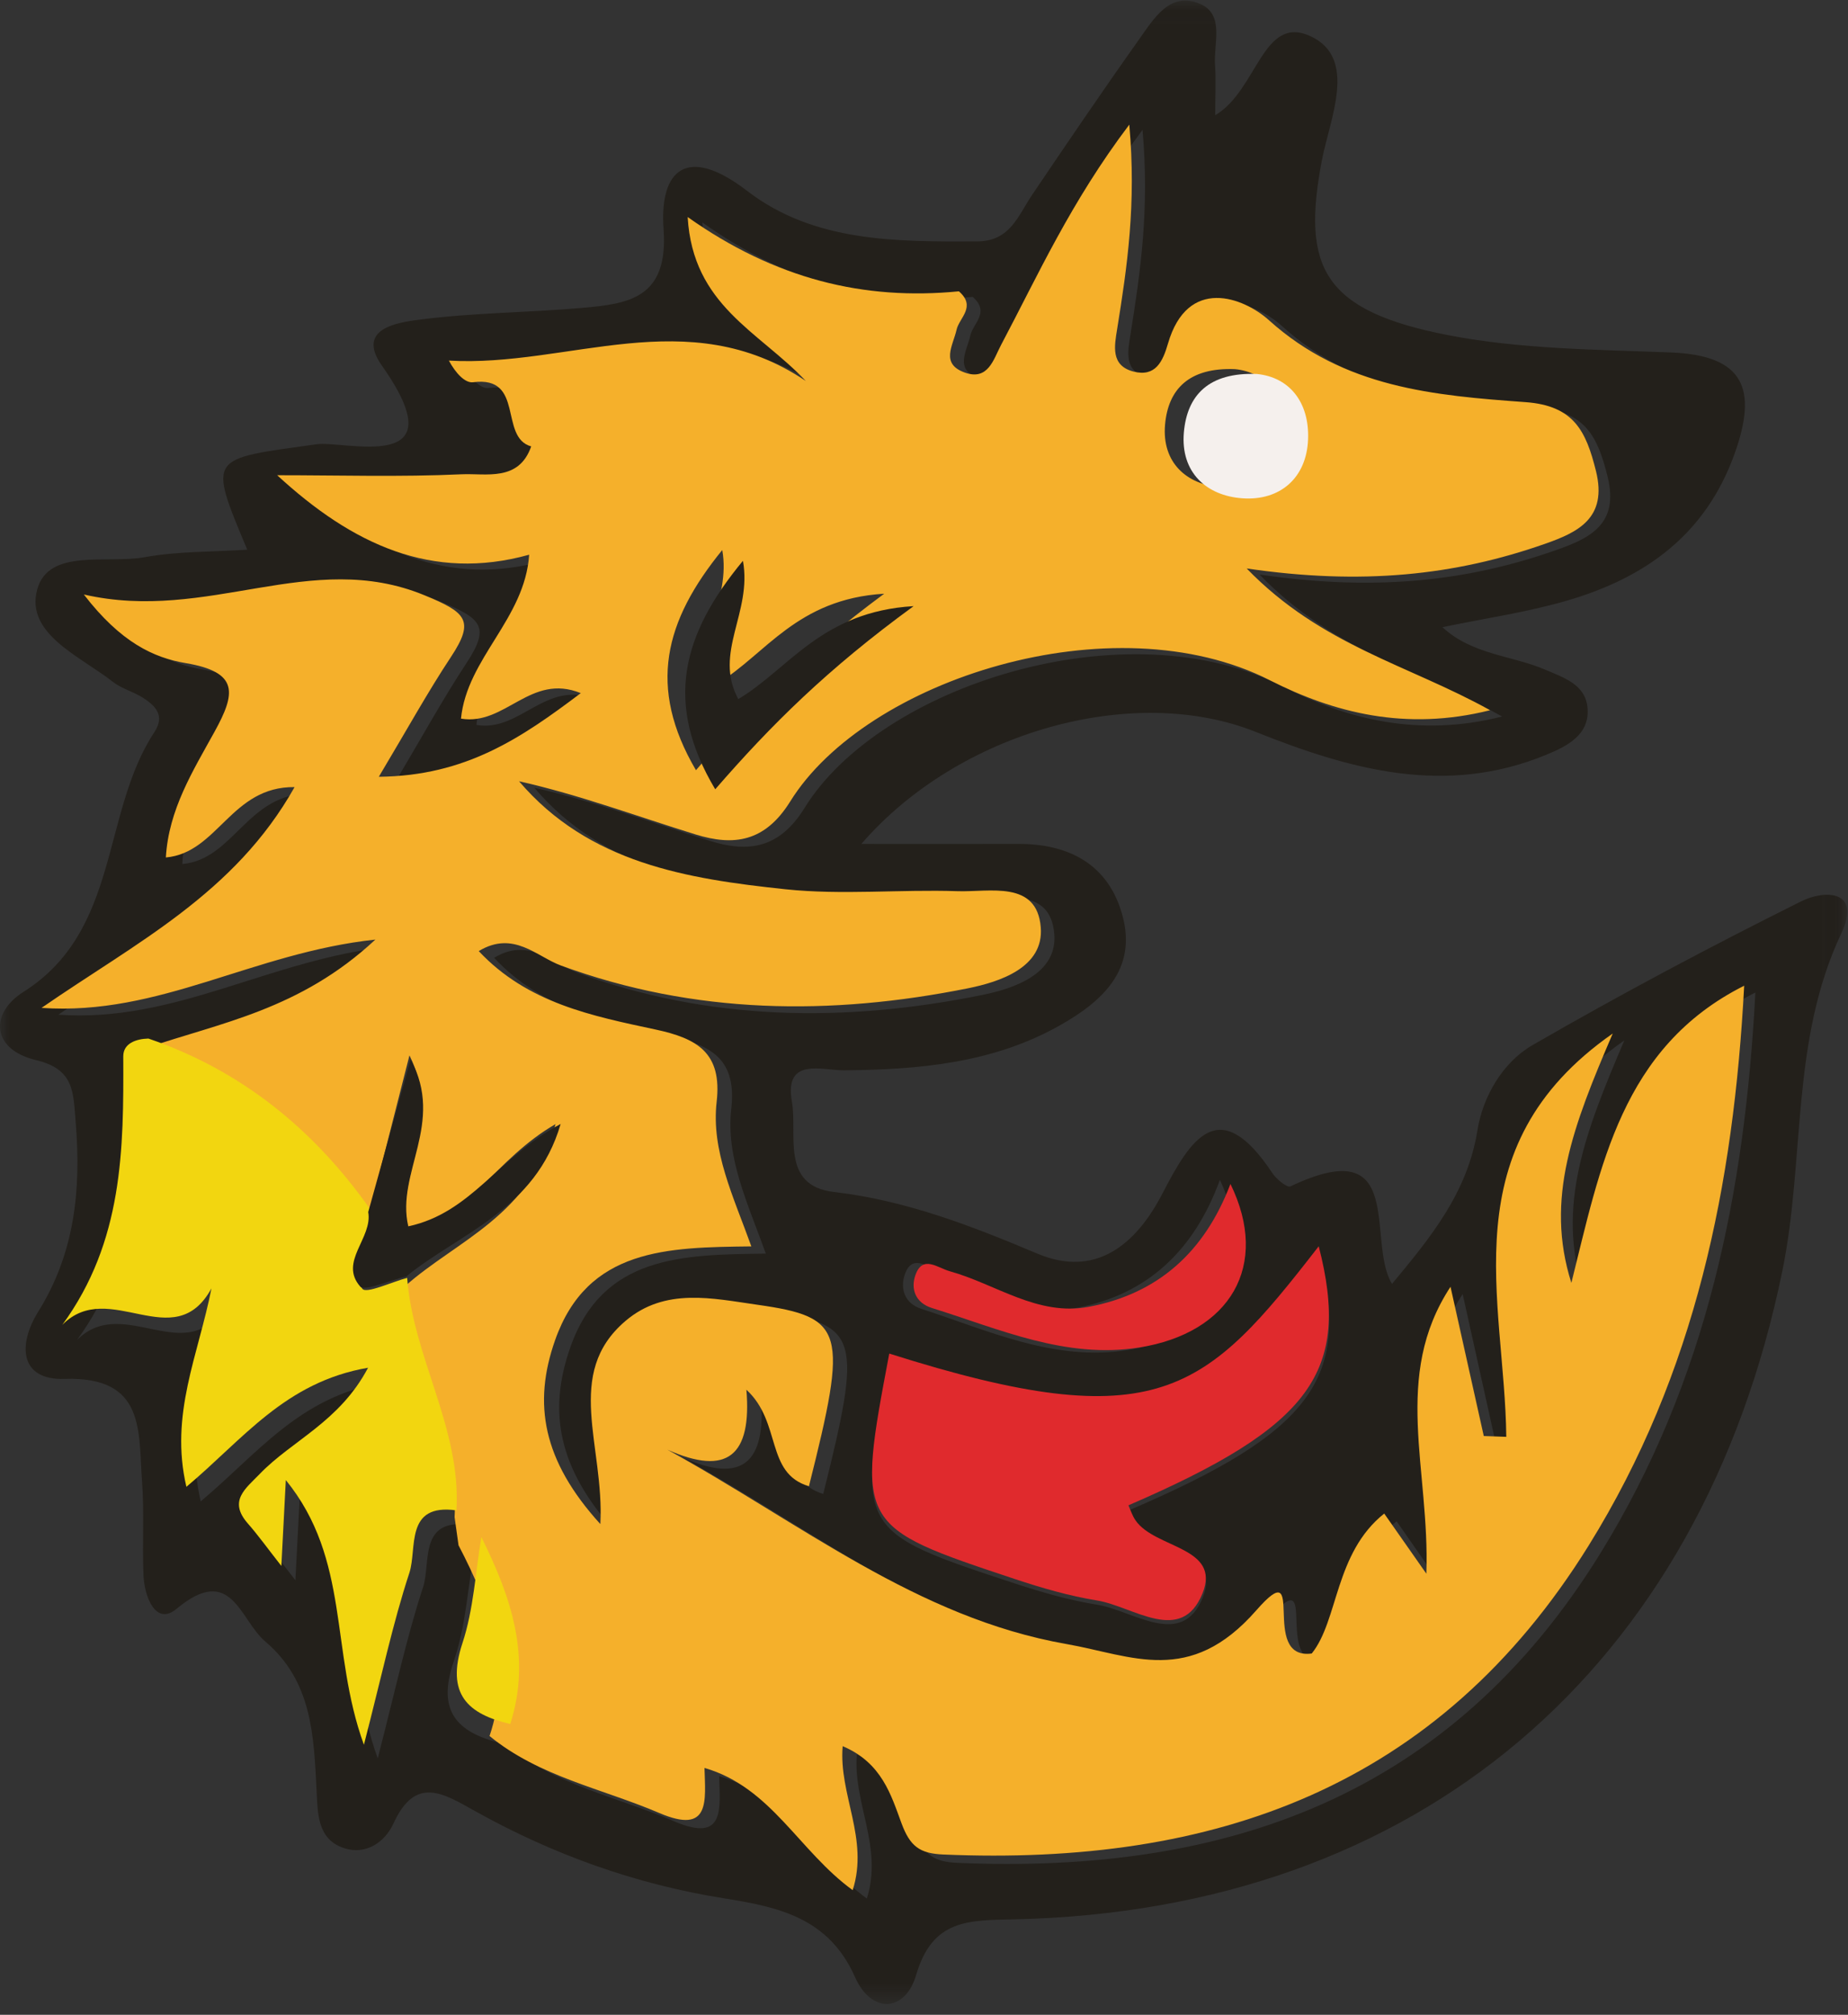
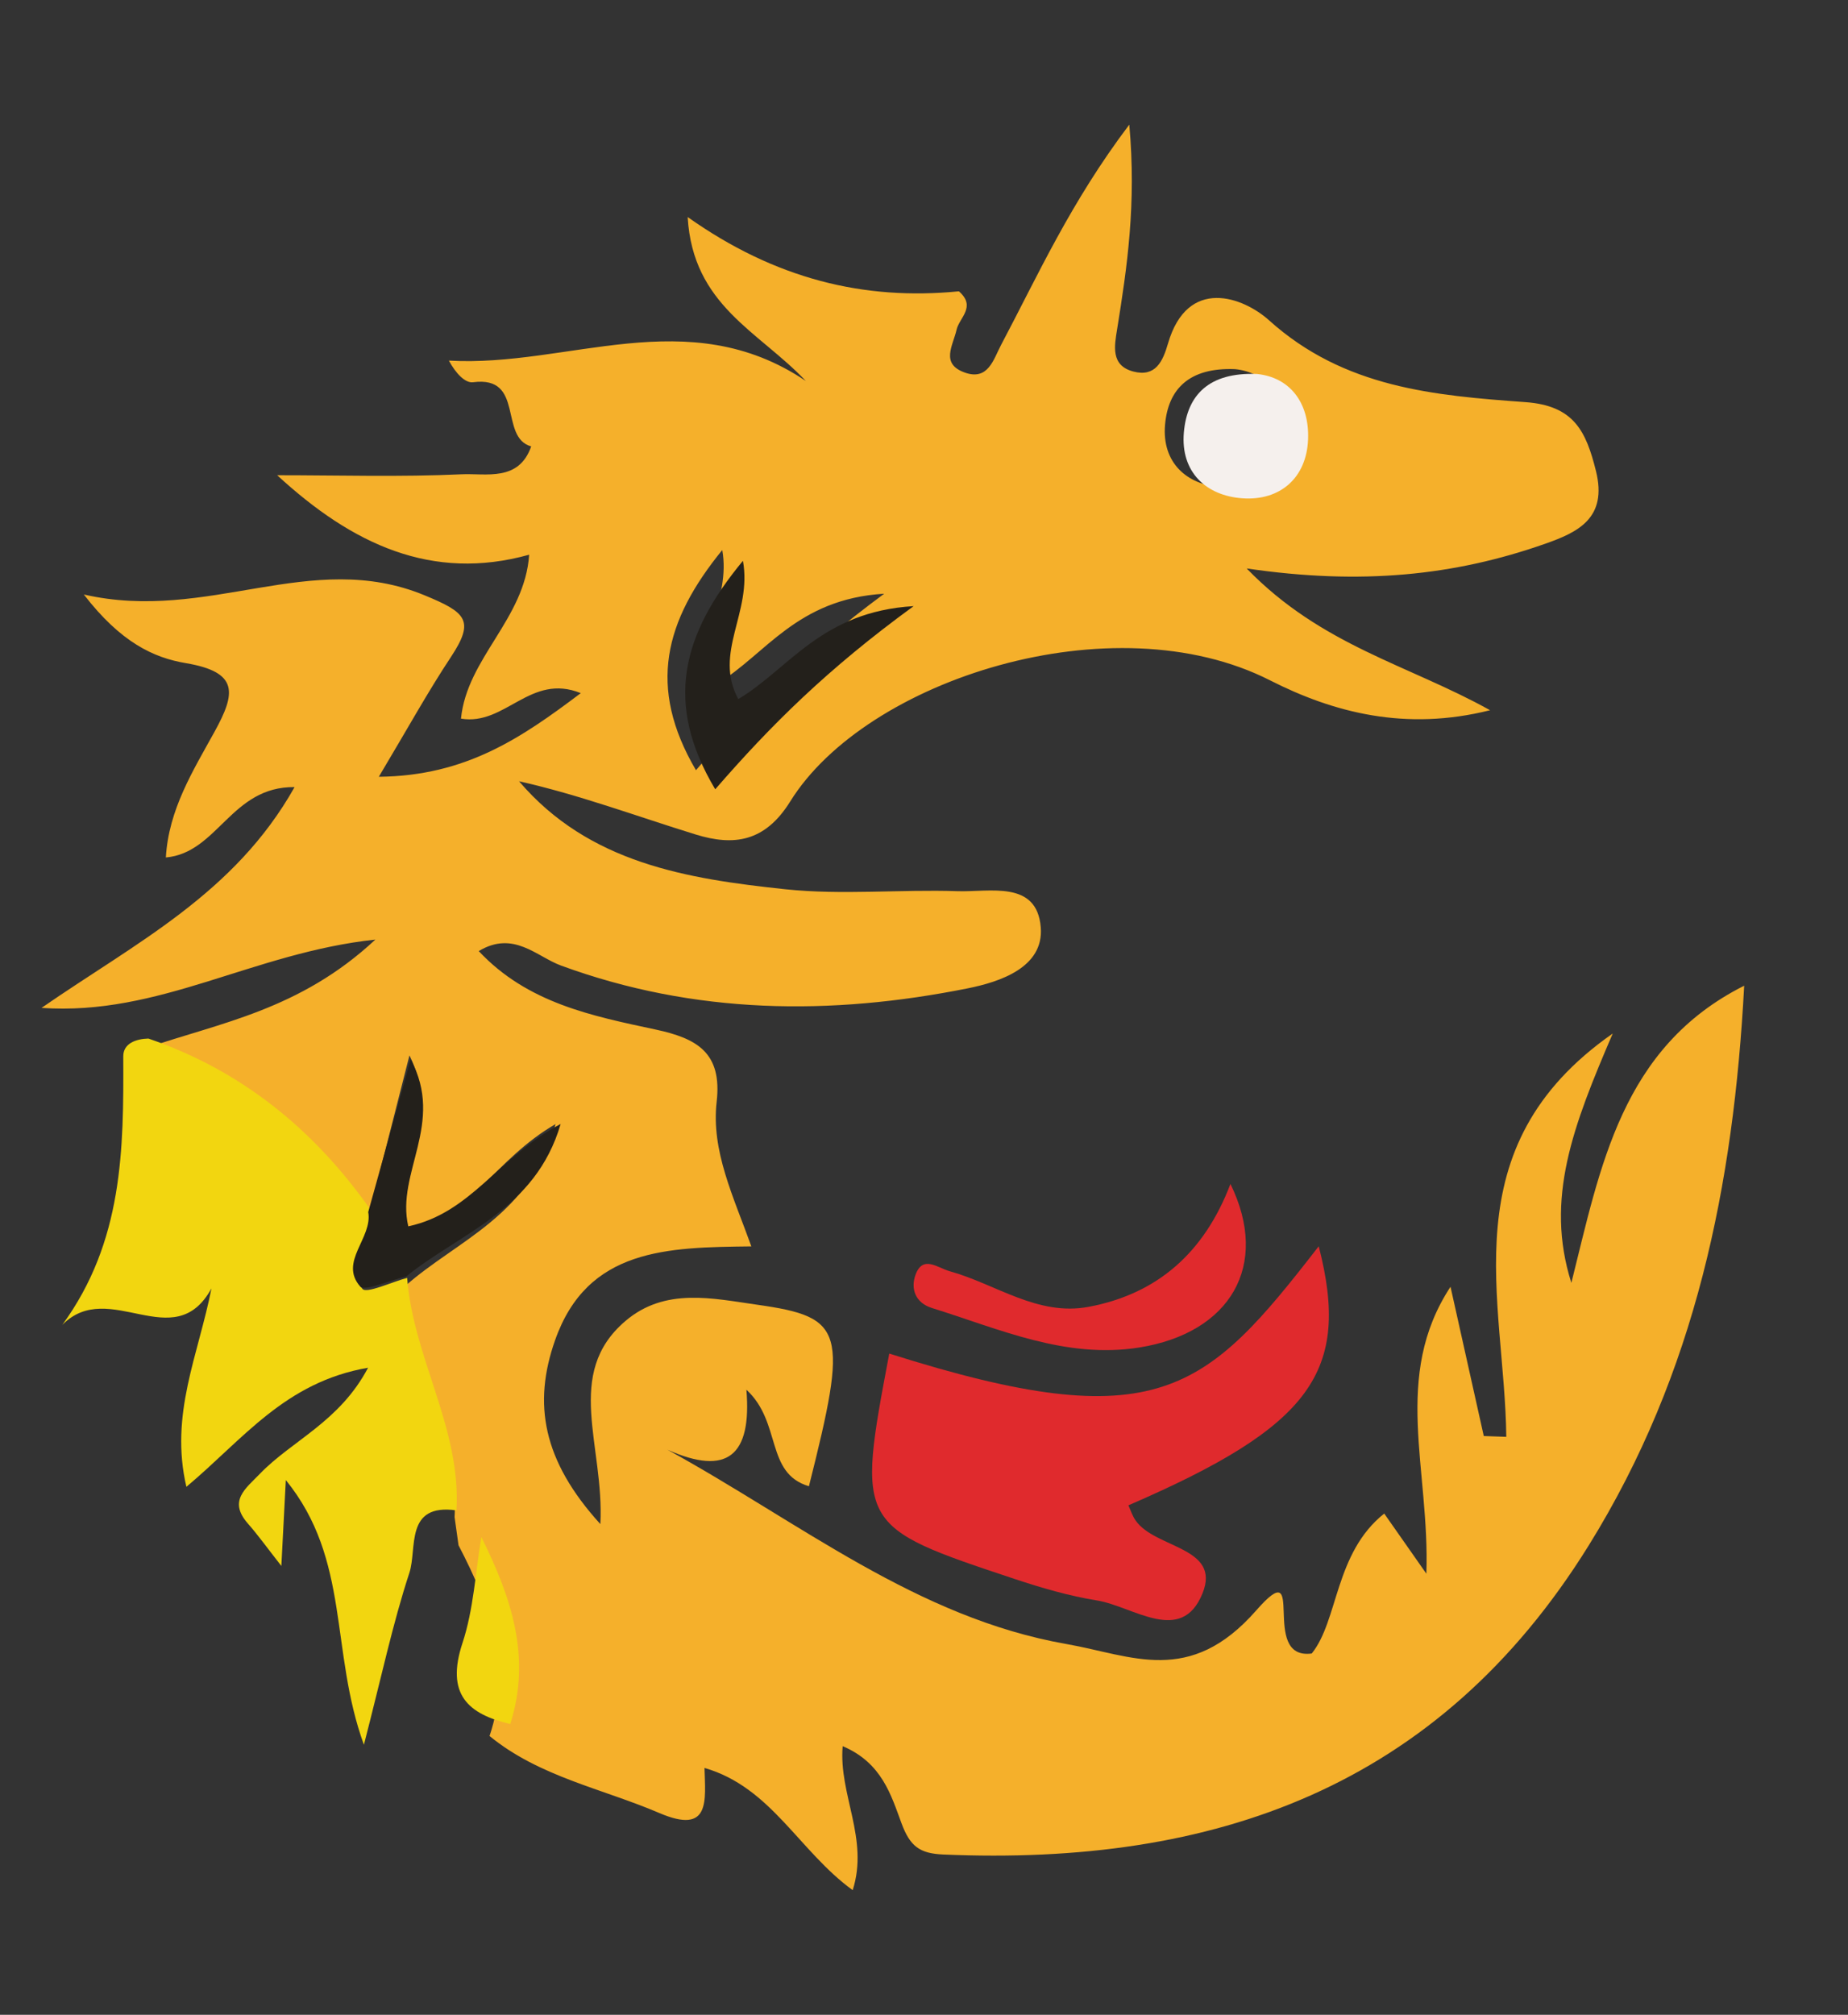
<svg xmlns="http://www.w3.org/2000/svg" xmlns:xlink="http://www.w3.org/1999/xlink" width="89px" height="97px" viewBox="0 0 89 97">
  <rect x="0" y="0" width="89" height="97" fill="#333333" stroke="none" />
  <title>Group 20</title>
  <desc>Created with Sketch.</desc>
  <defs>
    <polygon id="path-1" points="1.12547435e-06 0.026 88.965 0.026 88.965 96.478 1.12547435e-06 96.478" />
  </defs>
  <g id="Page-1" stroke="none" stroke-width="1" fill="none" fill-rule="evenodd">
    <g id="Artboard" transform="translate(-335, -7422)">
      <g id="Group-20" transform="translate(335, 7422)">
        <g id="Group-3">
          <mask id="mask-2" fill="white">
            <use xlink:href="#path-1" />
          </mask>
          <g id="Clip-2" />
-           <path d="M58.75,56.804 C57.497,60.235 55.233,62.309 51.914,62.954 C49.455,63.432 47.451,61.814 45.233,61.173 C44.633,61 43.927,60.345 43.576,61.358 C43.346,62.023 43.548,62.746 44.371,63.012 C47.622,64.066 50.813,65.573 54.353,64.989 C58.735,64.266 60.675,60.89 58.75,56.804 M42.827,65.484 C41.257,73.715 41.253,73.726 48.877,76.234 C50.171,76.659 51.498,77.043 52.839,77.257 C54.581,77.535 56.909,79.411 57.924,76.915 C58.83,74.689 55.635,74.789 54.696,73.438 C54.547,73.223 54.462,72.962 54.358,72.717 C63.158,68.955 65.084,66.36 63.526,60.368 C58.068,67.328 55.791,69.552 42.827,65.484 M22.827,74.77 C22.519,76.513 22.425,78.331 21.854,79.982 C20.977,82.512 22.142,83.482 24.316,83.969 C26.705,85.936 29.722,86.503 32.466,87.684 C34.945,88.751 34.671,87.064 34.634,85.509 C37.837,86.441 39.164,89.518 41.747,91.404 C42.536,88.914 41.07,86.795 41.266,84.459 C43.155,85.262 43.594,86.835 44.09,88.179 C44.5,89.288 44.959,89.635 46.09,89.684 C59.079,90.248 69.858,86.467 77.079,74.776 C82.214,66.462 84.034,57.388 84.539,47.783 C78.641,50.762 77.637,56.537 76.244,62.114 C74.962,58.058 76.332,54.528 78.229,50.088 C70.384,55.595 73.049,62.925 73.12,69.54 C72.76,69.527 72.4,69.514 72.04,69.501 C71.531,67.208 71.023,64.915 70.443,62.303 C67.622,66.63 69.457,71.086 69.284,76.141 C68.272,74.689 67.769,73.969 67.261,73.24 C64.875,75.153 65.067,78.387 63.783,79.99 C61.226,80.334 63.637,75.022 61.119,77.91 C57.918,81.583 55.147,80.086 52.013,79.534 C44.827,78.269 39.237,73.686 32.855,70.161 C35.73,71.452 36.908,70.451 36.645,67.27 C38.349,68.839 37.54,71.292 39.647,71.924 C41.527,64.418 41.376,63.769 37.172,63.17 C35.034,62.866 32.741,62.321 30.836,63.955 C27.865,66.504 29.831,69.95 29.636,73.749 C26.856,70.677 26.39,67.937 27.462,64.879 C29.018,60.437 32.86,60.403 36.882,60.355 C36.02,57.942 34.948,55.748 35.218,53.384 C35.488,51.007 34.272,50.324 32.283,49.896 C29.248,49.242 26.14,48.626 23.797,46.113 C25.469,45.101 26.568,46.376 27.747,46.811 C34.159,49.174 40.697,49.234 47.273,47.909 C48.788,47.603 50.934,46.91 50.775,44.964 C50.588,42.679 48.322,43.276 46.78,43.224 C44.026,43.131 41.243,43.42 38.516,43.13 C33.799,42.629 29.088,41.876 25.731,37.923 C28.635,38.577 31.399,39.619 34.215,40.491 C36.027,41.052 37.531,40.866 38.749,38.895 C42.383,33.011 54.236,29.201 61.784,33.056 C64.831,34.613 68.291,35.519 72.342,34.496 C68.423,32.302 64.253,31.387 60.659,27.659 C66.165,28.473 70.64,28.003 74.972,26.473 C76.55,25.916 77.992,25.243 77.423,22.952 C76.948,21.037 76.368,19.807 74.044,19.637 C69.678,19.318 65.341,18.957 61.733,15.691 C60.498,14.573 57.821,13.561 56.882,16.812 C56.634,17.67 56.288,18.442 55.22,18.162 C54.118,17.872 54.313,16.914 54.44,16.125 C54.922,13.108 55.366,10.096 55.024,6.253 C52.2,10.01 50.642,13.515 48.862,16.892 C48.508,17.565 48.253,18.617 47.127,18.211 C45.948,17.785 46.562,16.916 46.734,16.143 C46.86,15.57 47.695,15.037 46.844,14.293 C42.298,14.743 38.031,13.702 33.826,10.71 C34.077,14.982 37.225,16.207 39.497,18.616 C33.828,14.775 28.086,17.968 22.364,17.634 C22.694,18.25 23.145,18.729 23.527,18.679 C26.019,18.351 24.755,21.333 26.315,21.772 C25.719,23.487 24.154,23.062 22.972,23.117 C20.028,23.253 17.073,23.162 14.122,23.162 C17.731,26.504 21.559,28.299 26.218,26.996 C26.009,30.098 23.232,31.983 22.945,34.902 C25.083,35.258 26.268,32.686 28.696,33.672 C25.837,35.838 23.174,37.665 19.002,37.706 C20.371,35.404 21.348,33.621 22.462,31.929 C23.625,30.162 23.189,29.779 21.192,28.952 C15.731,26.689 10.813,30.292 4.841,28.915 C6.618,31.232 8.198,31.966 9.736,32.225 C12.303,32.659 12.131,33.683 11.116,35.534 C10.088,37.409 8.91,39.289 8.779,41.598 C11.28,41.375 11.908,38.168 14.958,38.204 C12.08,43.349 7.356,45.694 2.811,48.852 C8.483,49.247 12.941,46.195 18.836,45.558 C15.208,48.958 11.38,49.565 7.841,50.788 C7.245,50.804 6.631,51.019 6.634,51.642 C6.652,56.086 6.634,60.509 3.704,64.519 C5.956,62.237 9.073,66.042 10.87,62.768 C10.238,65.973 8.851,68.815 9.666,72.283 C12.387,70.008 14.399,67.259 18.391,66.573 C17.016,69.176 14.737,70.058 13.19,71.664 C12.511,72.369 11.66,72.955 12.62,74.046 C13.118,74.612 13.558,75.228 14.226,76.079 C14.302,74.634 14.357,73.574 14.441,71.96 C17.559,75.795 16.547,80.133 18.192,84.653 C19.048,81.345 19.579,78.833 20.376,76.41 C20.761,75.24 20.141,73.062 22.638,73.413 C22.701,73.866 22.764,74.318 22.827,74.77 M58.525,5.548 C60.566,4.345 60.806,0.665 63.125,1.748 C65.4,2.811 64.038,5.728 63.655,7.753 C62.684,12.884 63.719,14.972 69.771,16.141 C73.262,16.815 76.895,16.829 80.471,16.969 C84.015,17.109 84.653,18.738 83.535,21.853 C82.135,25.751 79.235,27.81 75.506,28.905 C73.563,29.476 71.538,29.763 69.467,30.196 C70.911,31.528 72.803,31.55 74.414,32.239 C75.337,32.634 76.327,32.955 76.45,34.027 C76.605,35.382 75.436,35.94 74.448,36.346 C69.617,38.332 65.045,37.063 60.466,35.233 C54.593,32.887 46.175,35.203 41.483,40.63 C44.246,40.63 46.643,40.635 49.04,40.629 C51.515,40.623 53.402,41.64 54.062,44.09 C54.766,46.707 53.059,48.227 51.047,49.364 C47.829,51.183 44.28,51.495 40.666,51.53 C39.613,51.54 37.754,50.869 38.138,53.035 C38.416,54.605 37.57,57.083 40.158,57.386 C43.637,57.793 46.775,59.013 49.96,60.355 C52.764,61.536 54.707,59.925 55.978,57.471 C57.345,54.833 58.712,52.611 61.277,56.478 C61.472,56.771 61.988,57.194 62.147,57.118 C67.777,54.438 65.783,59.769 67.04,61.811 C68.892,59.58 70.672,57.435 71.157,54.401 C71.413,52.797 72.37,51.146 73.807,50.316 C78.047,47.869 82.377,45.569 86.76,43.387 C87.836,42.851 89.686,42.806 88.669,44.958 C86.225,50.128 86.942,55.803 85.838,61.188 C81.912,80.342 68.31,91.983 48.835,92.405 C46.627,92.453 44.908,92.398 44.121,95.084 C43.597,96.875 41.97,96.973 41.181,95.191 C39.912,92.319 37.474,91.806 34.858,91.391 C30.613,90.717 26.622,89.281 22.879,87.193 C21.348,86.339 20.012,85.469 18.953,87.783 C18.535,88.694 17.622,89.322 16.569,88.976 C15.28,88.552 15.303,87.314 15.246,86.2 C15.112,83.57 15.036,80.942 12.773,79.025 C11.538,77.979 11.156,75.242 8.501,77.457 C7.495,78.295 6.958,76.862 6.912,75.865 C6.842,74.35 6.954,72.825 6.84,71.316 C6.66,68.924 7.026,66.257 3.115,66.387 C0.952,66.459 0.844,64.749 1.842,63.148 C3.603,60.324 3.912,57.276 3.645,54.033 C3.525,52.577 3.587,51.48 1.736,51.038 C-0.433,50.519 -0.491,48.779 1.125,47.757 C5.806,44.799 4.857,39.162 7.433,35.251 C7.963,34.446 7.486,33.979 6.881,33.591 C6.422,33.297 5.855,33.156 5.432,32.824 C3.857,31.588 1.209,30.517 1.793,28.378 C2.337,26.385 5.143,27.154 6.962,26.826 C8.571,26.536 10.239,26.573 11.907,26.464 C10.004,21.909 10.034,22.119 15.249,21.388 C16.604,21.198 22.131,22.896 18.392,17.602 C17.12,15.802 19.185,15.521 20.206,15.389 C22.798,15.052 25.431,15.052 28.04,14.823 C30.305,14.625 32.195,14.35 31.958,11.029 C31.753,8.166 33.086,6.961 35.982,9.19 C39.204,11.67 43.171,11.637 47.059,11.623 C48.652,11.618 49.029,10.386 49.706,9.383 C51.403,6.873 53.105,4.366 54.859,1.896 C55.564,0.904 56.341,-0.433 57.786,0.182 C58.999,0.697 58.437,2.105 58.516,3.144 C58.568,3.83 58.525,4.524 58.525,5.548" id="Fill-1" fill="#23201B" mask="url(#mask-2)" />
        </g>
        <path d="M59.479,17.772 C57.255,17.684 56.257,18.745 56.109,20.445 C55.951,22.26 57.139,23.343 58.818,23.457 C60.538,23.574 61.765,22.528 61.833,20.761 C61.897,19.054 60.967,17.919 59.479,17.772 M42.582,28.584 C38.364,28.836 36.872,31.511 34.571,32.896 C33.422,30.735 35.216,28.891 34.784,26.481 C32.002,29.894 31.168,33.076 33.518,37.081 C36.071,34.095 38.637,31.504 42.582,28.584 M7.045,50.456 C10.597,49.235 14.439,48.629 18.078,45.235 C12.163,45.871 7.691,48.918 2,48.524 C6.56,45.371 11.299,43.03 14.187,37.894 C11.127,37.859 10.498,41.059 7.988,41.282 C8.119,38.977 9.301,37.1 10.332,35.229 C11.351,33.382 11.523,32.359 8.948,31.926 C7.405,31.667 5.82,30.934 4.037,28.621 C10.028,29.996 14.963,26.4 20.442,28.658 C22.446,29.485 22.883,29.867 21.716,31.631 C20.598,33.319 19.618,35.099 18.244,37.397 C22.431,37.356 25.103,35.532 27.971,33.37 C25.535,32.386 24.346,34.954 22.201,34.598 C22.489,31.684 25.275,29.803 25.485,26.706 C20.81,28.007 16.969,26.215 13.349,22.879 C16.309,22.879 19.274,22.97 22.228,22.834 C23.414,22.779 24.984,23.203 25.582,21.492 C24.017,21.053 25.285,18.077 22.785,18.403 C22.402,18.453 21.949,17.975 21.618,17.361 C27.359,17.695 33.12,14.507 38.808,18.341 C36.529,15.936 33.369,14.713 33.118,10.449 C37.337,13.436 41.618,14.475 46.18,14.025 C47.033,14.768 46.196,15.301 46.069,15.872 C45.896,16.644 45.28,17.512 46.463,17.936 C47.593,18.342 47.849,17.292 48.205,16.62 C49.99,13.249 51.553,9.75 54.387,6 C54.73,9.836 54.285,12.842 53.8,15.855 C53.674,16.642 53.477,17.599 54.583,17.887 C55.654,18.167 56.002,17.396 56.25,16.541 C57.193,13.295 59.879,14.305 61.118,15.421 C64.738,18.681 69.09,19.042 73.47,19.361 C75.801,19.53 76.383,20.757 76.86,22.669 C77.431,24.956 75.984,25.628 74.401,26.184 C70.054,27.711 65.565,28.18 60.04,27.368 C63.647,31.09 67.83,32.003 71.762,34.193 C67.697,35.214 64.227,34.309 61.169,32.756 C53.595,28.907 41.704,32.711 38.058,38.584 C36.836,40.551 35.327,40.737 33.508,40.177 C30.683,39.306 27.909,38.267 24.997,37.613 C28.364,41.56 33.091,42.311 37.823,42.812 C40.559,43.101 43.352,42.812 46.115,42.905 C47.662,42.957 49.936,42.362 50.123,44.642 C50.283,46.585 48.13,47.277 46.61,47.582 C40.012,48.905 33.452,48.845 27.019,46.486 C25.836,46.052 24.734,44.779 23.056,45.789 C25.406,48.298 28.525,48.913 31.57,49.565 C33.566,49.993 34.786,50.675 34.514,53.047 C34.244,55.407 35.32,57.597 36.185,60.006 C32.149,60.053 28.294,60.088 26.733,64.522 C25.658,67.575 26.125,70.31 28.914,73.376 C29.11,69.584 27.137,66.144 30.118,63.6 C32.029,61.968 34.33,62.513 36.475,62.816 C40.693,63.413 40.845,64.062 38.958,71.554 C36.844,70.924 37.656,68.474 35.947,66.908 C36.21,70.084 35.029,71.084 32.144,69.794 C38.547,73.313 44.155,77.888 51.365,79.151 C54.51,79.702 57.29,81.196 60.502,77.53 C63.028,74.647 60.609,79.949 63.174,79.606 C64.463,78.006 64.27,74.777 66.664,72.868 C67.174,73.596 67.678,74.315 68.694,75.764 C68.868,70.718 67.026,66.27 69.857,61.95 C70.439,64.558 70.949,66.847 71.459,69.136 C71.82,69.148 72.182,69.161 72.543,69.175 C72.472,62.571 69.798,55.254 77.669,49.758 C75.766,54.19 74.391,57.713 75.677,61.762 C77.075,56.194 78.082,50.429 84,47.456 C83.493,57.044 81.667,66.102 76.515,74.401 C69.27,86.072 58.455,89.846 45.423,89.283 C44.288,89.234 43.828,88.888 43.417,87.78 C42.919,86.439 42.478,84.868 40.583,84.067 C40.386,86.399 41.857,88.514 41.066,91 C38.473,89.117 37.143,86.045 33.929,85.115 C33.966,86.667 34.241,88.351 31.754,87.286 C29,86.107 25.973,85.542 23.576,83.578 C24.695,80.255 23.593,77.293 22.083,74.396 C22.019,73.944 21.956,73.493 21.893,73.041 C22.127,69.114 19.805,65.729 19.517,61.913 C21.996,59.709 25.578,58.523 26.755,54.119 C23.819,55.808 22.584,58.657 19.609,59.353 C19.021,56.613 21.34,54.088 19.72,50.811 C18.967,53.769 18.349,56.195 17.731,58.621 C15.014,54.8 11.527,51.98 7.045,50.456" id="Fill-4" fill="#F5B02B" />
        <path d="M19.609,61.523 C19.897,65.362 22.218,68.766 21.983,72.716 C19.479,72.363 20.101,74.549 19.715,75.724 C18.916,78.157 18.384,80.679 17.526,84 C15.877,79.462 16.892,75.106 13.765,71.256 C13.681,72.876 13.625,73.941 13.55,75.391 C12.88,74.538 12.438,73.919 11.939,73.35 C10.977,72.256 11.83,71.667 12.511,70.96 C14.062,69.347 16.346,68.462 17.726,65.848 C13.723,66.537 11.706,69.297 8.977,71.581 C8.16,68.099 9.551,65.245 10.184,62.028 C8.383,65.315 5.258,61.495 3,63.785 C5.937,59.76 5.956,55.319 5.937,50.857 C5.934,50.232 6.55,50.016 7.147,50 C11.625,51.533 15.109,54.369 17.825,58.212 C18.042,59.555 16.43,60.769 17.453,62.05 C17.648,62.295 18.864,61.72 19.609,61.523" id="Fill-6" fill="#F2D610" />
        <path d="M42.827,65.166 C55.782,69.273 58.057,67.028 63.51,60 C65.068,66.051 63.143,68.671 54.345,72.472 C54.454,72.716 54.538,72.98 54.688,73.197 C55.626,74.562 58.818,74.461 57.914,76.708 C56.899,79.228 54.573,77.334 52.833,77.053 C51.492,76.837 50.167,76.45 48.873,76.02 C41.255,73.488 41.259,73.476 42.827,65.166" id="Fill-8" fill="#E02A2D" />
        <path d="M59.258,57 C61.182,60.931 59.242,64.18 54.862,64.875 C51.324,65.436 48.133,63.986 44.883,62.973 C44.06,62.716 43.858,62.021 44.089,61.381 C44.439,60.407 45.145,61.037 45.745,61.204 C47.962,61.82 49.966,63.377 52.424,62.917 C55.742,62.297 58.005,60.301 59.258,57" id="Fill-10" fill="#E02A2D" />
        <path d="M23.183,74 C24.59,76.839 25.616,79.743 24.574,83 C22.543,82.524 21.455,81.575 22.274,79.099 C22.808,77.483 22.896,75.705 23.183,74" id="Fill-12" fill="#F2D610" />
        <path d="M44,29.182 C39.841,32.213 37.136,34.902 34.445,38 C31.968,33.844 32.847,30.542 35.78,27 C36.236,29.501 34.344,31.415 35.555,33.657 C37.98,32.22 39.553,29.444 44,29.182" id="Fill-14" fill="#23201B" />
        <path d="M19.568,61.45 C18.803,61.635 17.553,62.173 17.352,61.944 C16.301,60.745 17.958,59.609 17.734,58.351 C18.369,56.068 19.003,53.784 19.777,51 C21.44,54.084 19.059,56.461 19.663,59.041 C22.718,58.385 23.985,55.703 27,54.114 C25.792,58.26 22.113,59.376 19.568,61.45" id="Fill-16" fill="#23201B" />
        <path d="M60.537,18.005 C62.092,18.161 63.065,19.355 62.997,21.152 C62.926,23.013 61.644,24.114 59.846,23.991 C58.091,23.871 56.85,22.731 57.015,20.82 C57.169,19.029 58.212,17.913 60.537,18.005" id="Fill-18" fill="#F5F0ED" />
      </g>
    </g>
  </g>
</svg>